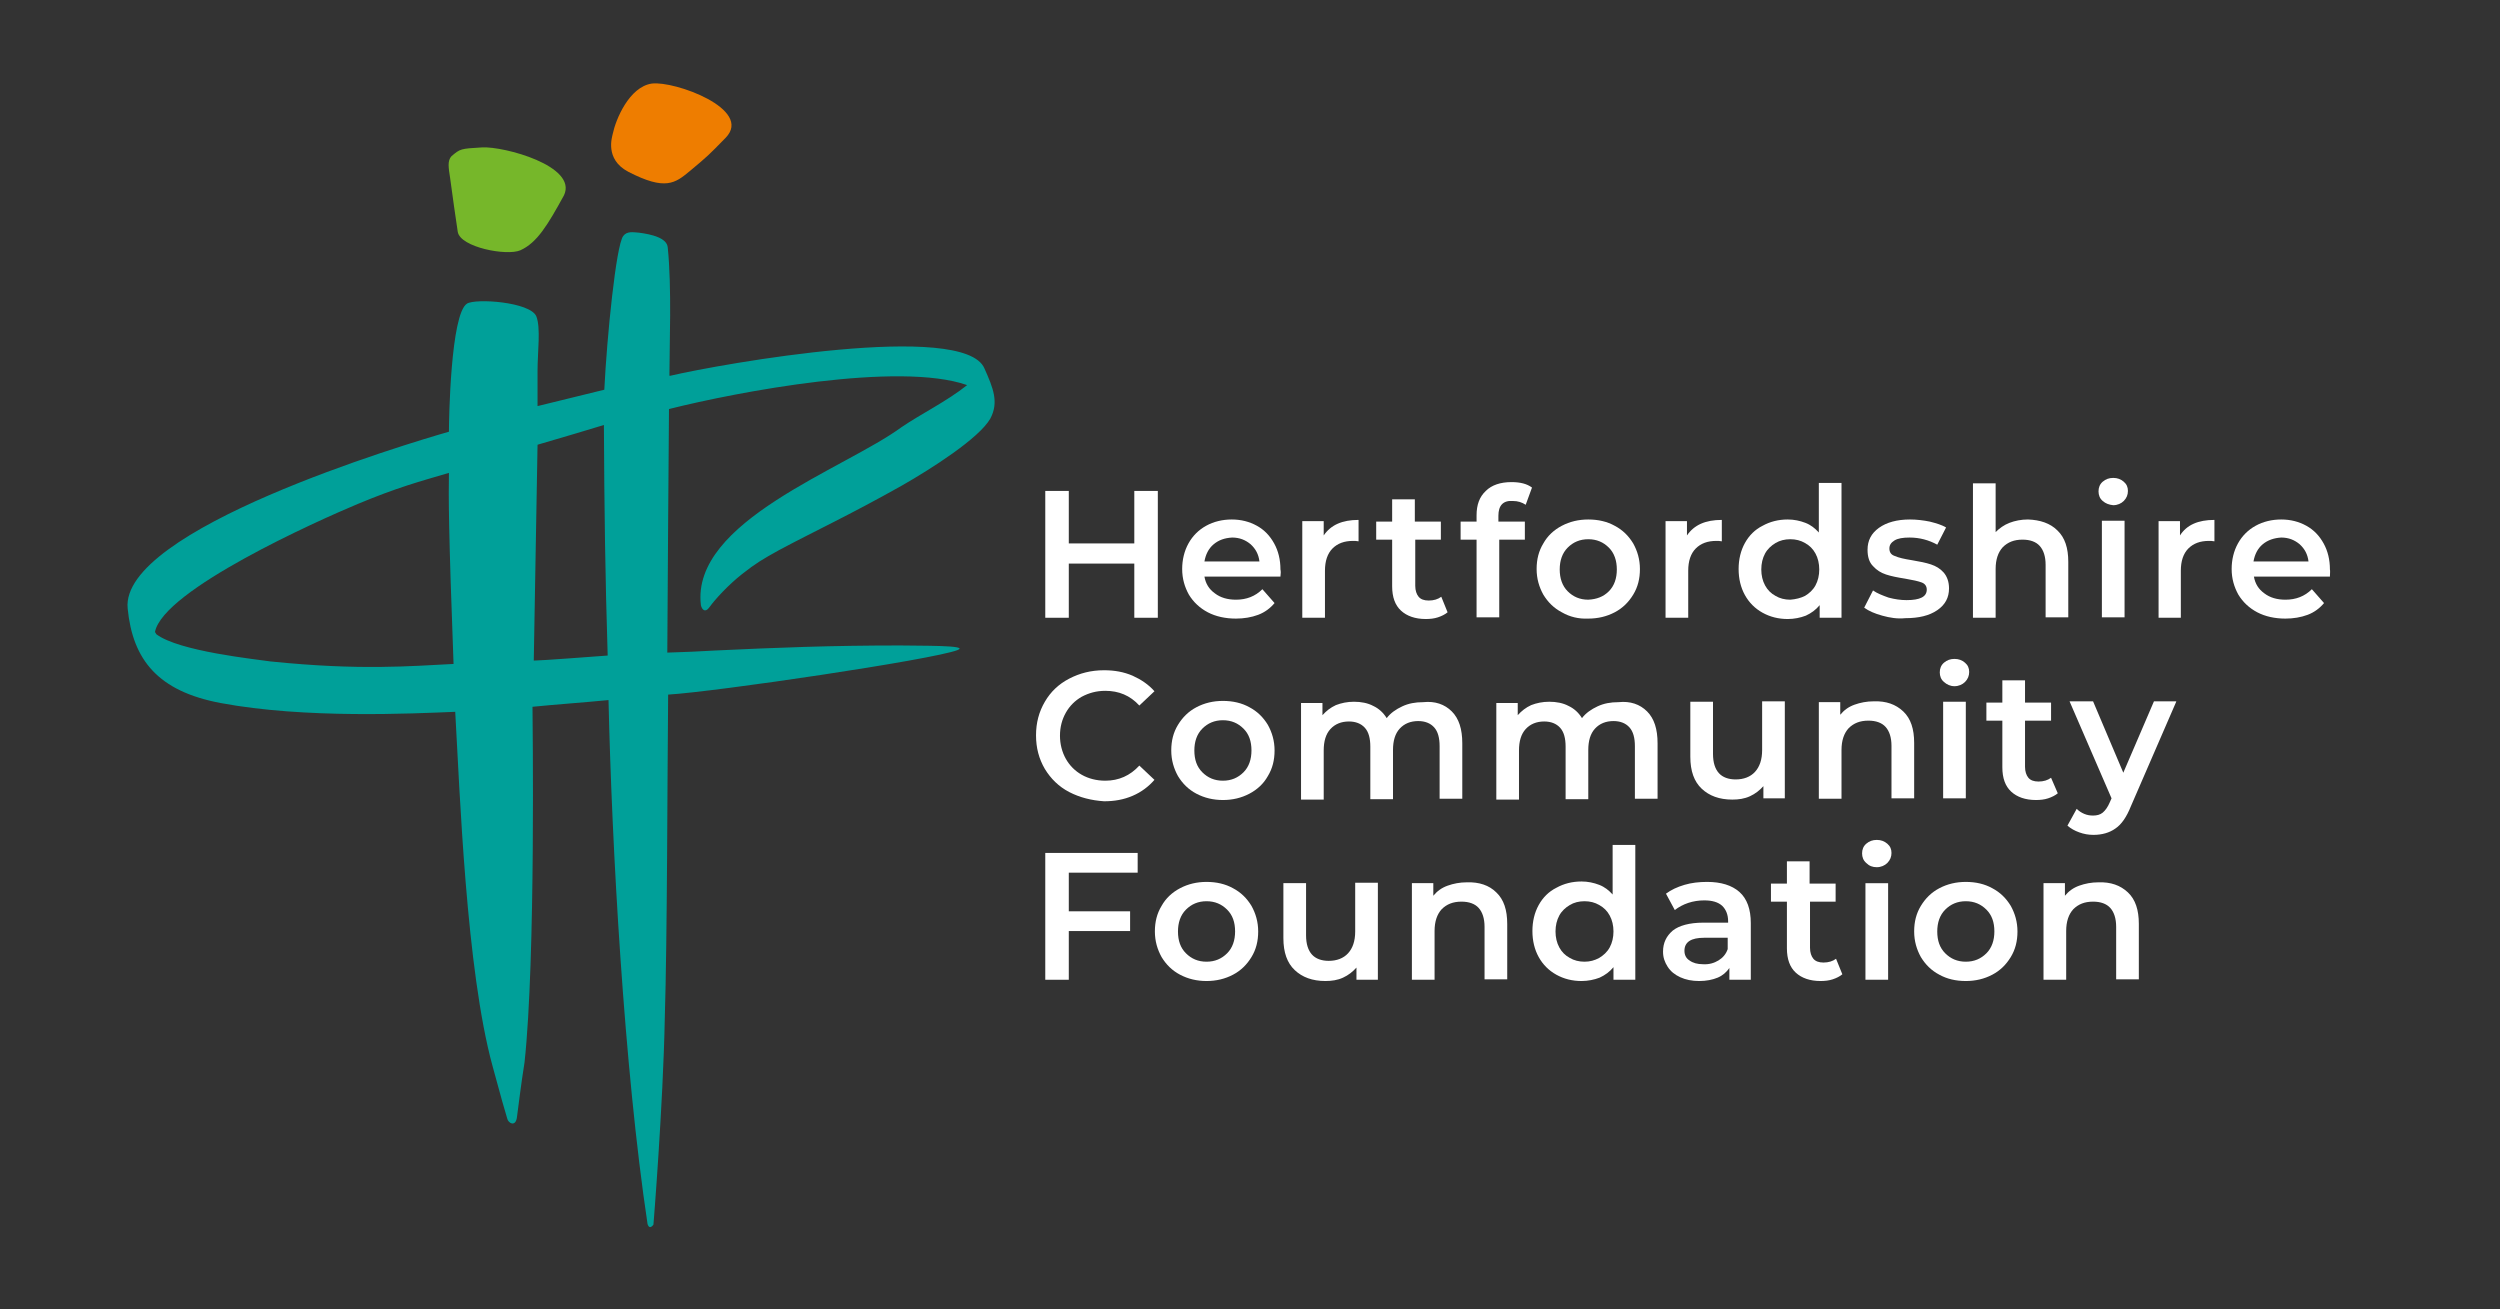
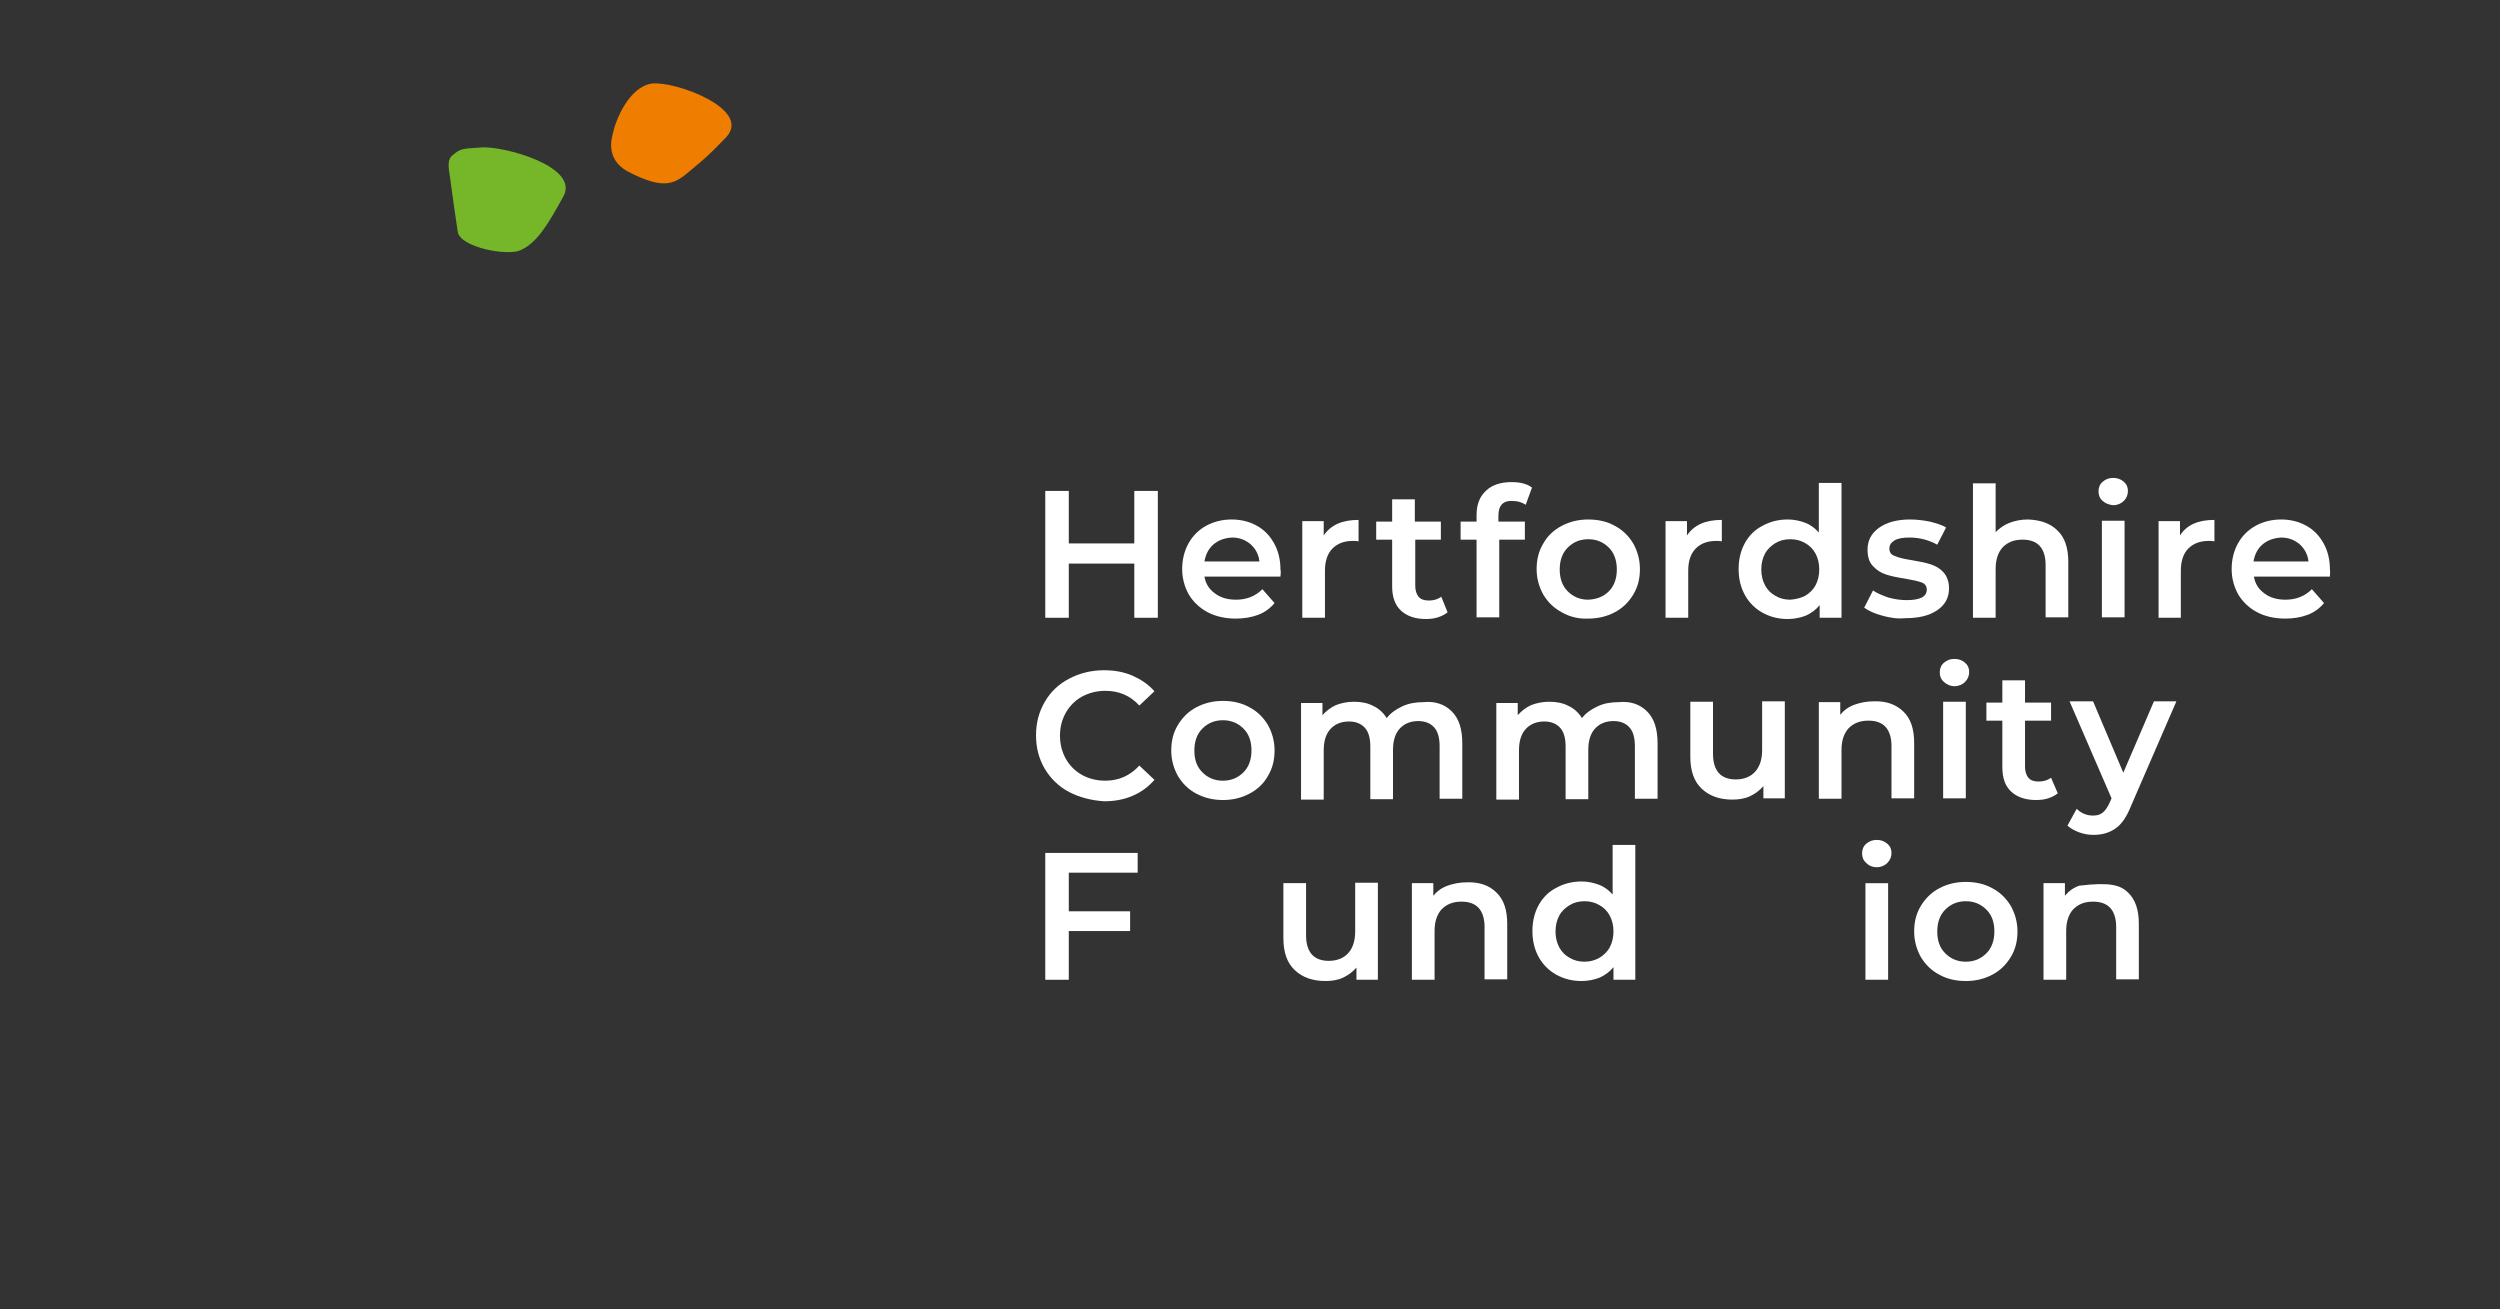
<svg xmlns="http://www.w3.org/2000/svg" version="1.1" id="Layer_1" x="0px" y="0px" viewBox="0 0 595.3 311.8" style="enable-background:new 0 0 595.3 311.8;" xml:space="preserve">
  <rect x="0" y="0" width="595.3" height="311.8" fill="#333333" stroke="none" />
  <style type="text/css"> .st0{fill-rule:evenodd;clip-rule:evenodd;fill:#FFFFFF;} .st1{fill:#FFFFFF;} .st2{fill-rule:evenodd;clip-rule:evenodd;fill:#00A099;} .st3{fill:#00A099;} .st4{fill-rule:evenodd;clip-rule:evenodd;fill:#F5F5F5;} .st5{fill-rule:evenodd;clip-rule:evenodd;fill:#3C4448;} .st6{fill-rule:evenodd;clip-rule:evenodd;fill:#EE7D00;} .st7{fill-rule:evenodd;clip-rule:evenodd;fill:#76B72A;} .st8{fill:#FFF;} </style>
  <g>
    <g>
      <g>
        <g>
          <path class="st6" d="M155.2,19.9c-5.4,0.8-8.6,8.6-9.3,12c-0.1,0.6-2,6,3.7,9c8.9,4.6,11.2,2.7,14.7-0.2 c4.3-3.6,4.3-3.6,8.5-7.9C179.4,26,160.6,19.2,155.2,19.9z" />
        </g>
      </g>
      <g>
        <g>
          <path class="st7" d="M114.8,35.1c-5.1,0.3-5.2,0.3-7.3,2.1c-1,1.1-0.7,2.7-0.3,5.3c0.5,3.7,1.3,9.5,1.8,12.7 c0.6,3.7,11.7,5.8,14.9,4.4c4-1.8,6.5-6,10.4-13.1C137.6,39.5,119.9,34.8,114.8,35.1z" />
        </g>
      </g>
-       <path class="st2" d="M234.4,87.7c-4.9-11.3-62.5-1.1-74.9,1.8c0,0-0.1-0.1-0.1-0.1c0-6.9,0.6-20.8-0.4-30.5 c-0.2-2.2-3.7-3.1-6.9-3.5c-1.4-0.1-2.8-0.4-3.7,0.8c-1.7,2.2-3.9,24.2-4.5,36.6c-5.3,1.3-10.6,2.6-15.9,3.9c0,0,0-8.4,0-8.4 c0-4.5,0.8-10.3-0.3-13c-1.5-3.4-14.4-4.3-16.5-3c-3.9,2.5-4.3,27.7-4.3,30.5c-10.1,2.9-78.4,23.3-76.5,42.1 c1.2,12.3,7.3,19.7,22.1,22.5c20.2,3.8,45.8,2.5,55.9,2.1c1.1,19.2,2.6,61.4,8.9,84.4c2.8,10.3,2.2,8,3.5,12.5 c0.2,1,2,2.1,2.3-0.4c0.2-1.4,1-8.1,1.8-13c2.7-24.8,1.9-82.5,1.9-84.7c0,0,0,0,0,0c0-0.1,0-0.1,0,0c6-0.6,12-1,18.1-1.6 c0.8,35,3.7,87.5,9.3,124.8c0.5,1.5,1.4,0.1,1.4,0.1s2.3-28.3,2.7-49.1c0.6-19.2,0.6-57.4,0.8-77.1c11.5-0.7,62.9-8.3,68.9-10.6 c3.1-1.2-9.2-1-13.7-1.1c-16.3,0-29.2,0.5-44,1.2c-3.5,0.2-7.5,0.4-11.4,0.5c0.1-15.3,0.3-48.4,0.4-58c16.3-4.1,54.7-11.4,71-5.7 c-4.9,3.9-10.9,6.8-15.6,10c-13.6,10-50.2,22.4-47.8,42.4c0.2,1,1,2,2.1,0.4c1.3-1.8,4.4-5.2,7.7-7.8c3.3-2.6,5-3.6,8.8-5.7 c8.2-4.4,16.7-8.3,29.3-15.4c7-4,18.3-11.2,21-15.9C237.9,95.8,236.5,92.4,234.4,87.7z M64.4,157.5c-3.3-0.5-21.9-2.4-27.2-6.5 c-0.1-0.2-0.2-0.4-0.3-0.5c1.9-10,38.7-26.5,48.3-30.5s14.6-5.3,21.7-7.4c-0.1,5.6-0.1,13.5,1.1,45.5 C97.8,158.6,85.8,159.7,64.4,157.5z M127.1,157.3c0.3-17.1,0.6-34.4,0.9-51.4c7.2-2.1,12.2-3.6,15.8-4.7c0.1,20,0.3,35.7,0.9,54.9 C141.9,156.3,128.9,157.3,127.1,157.3z" />
    </g>
    <g>
      <path class="st8" d="M275.7,116.9v30.2h-5.6v-12.9h-15.6v12.9h-5.6v-30.2h5.6v12.5h15.6v-12.5H275.7z" />
      <path class="st8" d="M304.9,137.3h-18.1c0.3,1.7,1.1,3,2.5,4c1.3,1,3,1.5,5,1.5c2.5,0,4.6-0.8,6.3-2.5l2.9,3.3 c-1,1.2-2.3,2.2-3.9,2.8c-1.6,0.6-3.4,0.9-5.3,0.9c-2.5,0-4.8-0.5-6.7-1.5s-3.4-2.4-4.5-4.2c-1-1.8-1.6-3.8-1.6-6.1 c0-2.2,0.5-4.3,1.5-6.1c1-1.8,2.4-3.2,4.2-4.2c1.8-1,3.9-1.5,6.1-1.5c2.2,0,4.2,0.5,6,1.5c1.8,1,3.1,2.4,4.1,4.2 c1,1.8,1.5,3.9,1.5,6.2C305,136,305,136.6,304.9,137.3z M289,129.6c-1.2,1-1.9,2.4-2.2,4.1h13.1c-0.2-1.7-0.9-3-2.1-4.1 c-1.2-1-2.6-1.6-4.4-1.6C291.6,128.1,290.2,128.6,289,129.6z" />
      <path class="st8" d="M323.5,123.8v5.1c-0.5-0.1-0.9-0.1-1.3-0.1c-2.1,0-3.7,0.6-4.9,1.8c-1.2,1.2-1.8,3-1.8,5.3v11.2h-5.4v-23h5.1 v3.4C316.9,125,319.6,123.8,323.5,123.8z" />
      <path class="st8" d="M344.7,145.8c-0.6,0.5-1.4,0.9-2.3,1.2c-0.9,0.3-1.9,0.4-2.9,0.4c-2.5,0-4.5-0.7-5.9-2 c-1.4-1.3-2.1-3.2-2.1-5.8v-11.1h-3.8v-4.3h3.8v-5.3h5.4v5.3h6.2v4.3H337v11c0,1.1,0.3,2,0.8,2.6c0.5,0.6,1.3,0.9,2.4,0.9 c1.2,0,2.2-0.3,3-0.9L344.7,145.8z" />
      <path class="st8" d="M356.8,122.8v1.4h6.3v4.3H357v18.5h-5.4v-18.5h-3.8v-4.3h3.8v-1.5c0-2.5,0.7-4.4,2.2-5.8 c1.4-1.4,3.5-2.1,6.1-2.1c2.1,0,3.7,0.4,4.9,1.3l-1.5,4.1c-0.9-0.6-1.9-0.9-3-0.9C357.9,119.1,356.8,120.4,356.8,122.8z" />
      <path class="st8" d="M371.9,145.8c-1.9-1-3.3-2.4-4.4-4.2c-1-1.8-1.6-3.8-1.6-6.1c0-2.3,0.5-4.3,1.6-6.1c1-1.8,2.5-3.2,4.4-4.2 c1.9-1,4-1.5,6.3-1.5c2.4,0,4.5,0.5,6.3,1.5c1.9,1,3.3,2.4,4.4,4.2c1,1.8,1.6,3.8,1.6,6.1c0,2.3-0.5,4.3-1.6,6.1 c-1.1,1.8-2.5,3.2-4.4,4.2s-4,1.5-6.3,1.5C375.9,147.4,373.8,146.9,371.9,145.8z M383.1,140.8c1.3-1.3,1.9-3.1,1.9-5.2 s-0.6-3.9-1.9-5.2c-1.3-1.3-2.9-2-4.9-2c-2,0-3.6,0.7-4.9,2c-1.3,1.3-1.9,3.1-1.9,5.2s0.6,3.9,1.9,5.2c1.3,1.3,2.9,2,4.9,2 C380.2,142.7,381.8,142.1,383.1,140.8z" />
      <path class="st8" d="M410,123.8v5.1c-0.5-0.1-0.9-0.1-1.3-0.1c-2.1,0-3.7,0.6-4.9,1.8c-1.2,1.2-1.8,3-1.8,5.3v11.2h-5.4v-23h5.1 v3.4C403.4,125,406.1,123.8,410,123.8z" />
      <path class="st8" d="M438.5,115.1v32h-5.2v-3c-0.9,1.1-2,1.9-3.3,2.5c-1.3,0.5-2.8,0.8-4.3,0.8c-2.2,0-4.2-0.5-6-1.5 c-1.8-1-3.2-2.4-4.2-4.2c-1-1.8-1.5-3.9-1.5-6.2s0.5-4.4,1.5-6.2c1-1.8,2.4-3.2,4.2-4.1c1.8-1,3.8-1.5,6-1.5 c1.5,0,2.9,0.3,4.2,0.8c1.3,0.5,2.3,1.3,3.2,2.3v-11.8H438.5z M429.8,141.9c1-0.6,1.9-1.4,2.5-2.5c0.6-1.1,0.9-2.4,0.9-3.8 c0-1.4-0.3-2.7-0.9-3.8c-0.6-1.1-1.4-1.9-2.5-2.5c-1-0.6-2.2-0.9-3.5-0.9c-1.3,0-2.5,0.3-3.5,0.9c-1,0.6-1.9,1.4-2.5,2.5 c-0.6,1.1-0.9,2.4-0.9,3.8c0,1.4,0.3,2.7,0.9,3.8c0.6,1.1,1.4,1.9,2.5,2.5c1,0.6,2.2,0.9,3.5,0.9 C427.6,142.7,428.8,142.4,429.8,141.9z" />
      <path class="st8" d="M448.2,146.6c-1.8-0.5-3.2-1.1-4.3-1.9l2.1-4.1c1,0.7,2.3,1.2,3.7,1.7c1.5,0.4,2.9,0.6,4.3,0.6 c3.2,0,4.8-0.8,4.8-2.5c0-0.8-0.4-1.4-1.2-1.7c-0.8-0.3-2.1-0.6-3.9-0.9c-1.9-0.3-3.4-0.6-4.6-1c-1.2-0.4-2.2-1-3.1-2 c-0.9-0.9-1.3-2.2-1.3-3.9c0-2.2,0.9-3.9,2.7-5.2c1.8-1.3,4.3-2,7.4-2c1.6,0,3.2,0.2,4.7,0.5c1.6,0.4,2.9,0.8,3.9,1.4l-2.1,4.1 c-2-1.1-4.2-1.7-6.6-1.7c-1.6,0-2.8,0.2-3.6,0.7c-0.8,0.5-1.2,1.1-1.2,1.9c0,0.9,0.4,1.5,1.3,1.8c0.9,0.4,2.2,0.7,4.1,1 c1.8,0.3,3.3,0.6,4.5,1c1.2,0.4,2.2,1,3,1.9c0.8,0.9,1.3,2.2,1.3,3.8c0,2.2-0.9,3.9-2.8,5.2c-1.9,1.3-4.4,1.9-7.6,1.9 C451.8,147.4,450,147.1,448.2,146.6z" />
      <path class="st8" d="M489.9,126.3c1.8,1.7,2.6,4.2,2.6,7.5v13.2h-5.4v-12.5c0-2-0.5-3.5-1.4-4.5c-0.9-1-2.3-1.5-4.1-1.5 c-2,0-3.5,0.6-4.7,1.8c-1.1,1.2-1.7,2.9-1.7,5.2v11.6h-5.4v-32h5.4v11.6c0.9-0.9,2-1.7,3.3-2.2c1.3-0.5,2.8-0.8,4.4-0.8 C485.8,123.8,488.2,124.6,489.9,126.3z" />
      <path class="st8" d="M500.7,119.3c-0.7-0.6-1-1.4-1-2.3c0-0.9,0.3-1.7,1-2.3c0.7-0.6,1.5-0.9,2.5-0.9c1,0,1.8,0.3,2.5,0.9 c0.7,0.6,1,1.3,1,2.2c0,0.9-0.3,1.7-1,2.4c-0.6,0.6-1.5,1-2.5,1C502.2,120.2,501.4,119.9,500.7,119.3z M500.5,124h5.4v23h-5.4V124 z" />
      <path class="st8" d="M527.3,123.8v5.1c-0.5-0.1-0.9-0.1-1.3-0.1c-2.1,0-3.7,0.6-4.9,1.8c-1.2,1.2-1.8,3-1.8,5.3v11.2H514v-23h5.1 v3.4C520.7,125,523.4,123.8,527.3,123.8z" />
      <path class="st8" d="M554.8,137.3h-18.1c0.3,1.7,1.1,3,2.5,4c1.3,1,3,1.5,5,1.5c2.5,0,4.6-0.8,6.3-2.5l2.9,3.3 c-1,1.2-2.3,2.2-3.9,2.8c-1.6,0.6-3.4,0.9-5.3,0.9c-2.5,0-4.8-0.5-6.7-1.5c-1.9-1-3.4-2.4-4.5-4.2c-1-1.8-1.6-3.8-1.6-6.1 c0-2.2,0.5-4.3,1.5-6.1c1-1.8,2.4-3.2,4.2-4.2c1.8-1,3.9-1.5,6.1-1.5c2.2,0,4.2,0.5,6,1.5s3.1,2.4,4.1,4.2c1,1.8,1.5,3.9,1.5,6.2 C554.9,136,554.8,136.6,554.8,137.3z M538.8,129.6c-1.2,1-1.9,2.4-2.2,4.1h13.1c-0.2-1.7-0.9-3-2.1-4.1c-1.2-1-2.6-1.6-4.4-1.6 C541.5,128.1,540,128.6,538.8,129.6z" />
      <path class="st8" d="M254.6,188.6c-2.5-1.3-4.4-3.2-5.8-5.5c-1.4-2.4-2.1-5-2.1-8c0-3,0.7-5.6,2.1-8c1.4-2.4,3.3-4.2,5.8-5.5 c2.5-1.3,5.2-2,8.3-2c2.5,0,4.7,0.4,6.8,1.3c2,0.9,3.8,2.1,5.2,3.7l-3.6,3.4c-2.2-2.4-4.9-3.5-8.1-3.5c-2.1,0-3.9,0.5-5.6,1.4 c-1.6,0.9-2.9,2.2-3.8,3.8c-0.9,1.6-1.4,3.4-1.4,5.5c0,2,0.5,3.9,1.4,5.5c0.9,1.6,2.2,2.9,3.8,3.8c1.6,0.9,3.5,1.4,5.6,1.4 c3.2,0,5.9-1.2,8.1-3.6l3.6,3.4c-1.4,1.6-3.1,2.9-5.2,3.8c-2.1,0.9-4.3,1.3-6.8,1.3C259.9,190.6,257.1,189.9,254.6,188.6z" />
      <path class="st8" d="M284.9,189c-1.9-1-3.3-2.4-4.4-4.2c-1-1.8-1.6-3.8-1.6-6.1c0-2.3,0.5-4.3,1.6-6.1s2.5-3.2,4.4-4.2 c1.9-1,4-1.5,6.3-1.5c2.4,0,4.5,0.5,6.3,1.5c1.9,1,3.3,2.4,4.4,4.2c1,1.8,1.6,3.8,1.6,6.1c0,2.3-0.5,4.3-1.6,6.1 c-1,1.8-2.5,3.2-4.4,4.2c-1.9,1-4,1.5-6.3,1.5C288.9,190.5,286.8,190,284.9,189z M296.1,183.9c1.3-1.3,1.9-3.1,1.9-5.2 c0-2.2-0.6-3.9-1.9-5.2c-1.3-1.3-2.9-2-4.9-2c-2,0-3.6,0.7-4.9,2c-1.3,1.3-1.9,3.1-1.9,5.2c0,2.2,0.6,3.9,1.9,5.2 c1.3,1.3,2.9,2,4.9,2C293.2,185.9,294.8,185.2,296.1,183.9z" />
      <path class="st8" d="M345.7,169.4c1.7,1.7,2.5,4.2,2.5,7.6v13.2h-5.4v-12.5c0-2-0.4-3.5-1.3-4.5c-0.9-1-2.2-1.5-3.8-1.5 c-1.8,0-3.3,0.6-4.4,1.8c-1.1,1.2-1.6,2.9-1.6,5.1v11.7h-5.4v-12.5c0-2-0.4-3.5-1.3-4.5c-0.9-1-2.2-1.5-3.8-1.5 c-1.8,0-3.3,0.6-4.4,1.8c-1.1,1.2-1.6,2.9-1.6,5.1v11.7h-5.4v-23h5.1v2.9c0.9-1,1.9-1.8,3.2-2.4c1.3-0.5,2.7-0.8,4.3-0.8 c1.7,0,3.3,0.3,4.6,1c1.3,0.6,2.4,1.6,3.2,2.9c0.9-1.2,2.2-2.1,3.7-2.8c1.5-0.7,3.1-1,5-1C341.7,166.9,344,167.7,345.7,169.4z" />
      <path class="st8" d="M392.2,169.4c1.7,1.7,2.5,4.2,2.5,7.6v13.2h-5.4v-12.5c0-2-0.4-3.5-1.3-4.5c-0.9-1-2.2-1.5-3.8-1.5 c-1.8,0-3.3,0.6-4.4,1.8c-1.1,1.2-1.6,2.9-1.6,5.1v11.7h-5.4v-12.5c0-2-0.4-3.5-1.3-4.5c-0.9-1-2.2-1.5-3.8-1.5 c-1.8,0-3.3,0.6-4.4,1.8c-1.1,1.2-1.6,2.9-1.6,5.1v11.7h-5.4v-23h5.1v2.9c0.9-1,1.9-1.8,3.2-2.4c1.3-0.5,2.7-0.8,4.3-0.8 c1.7,0,3.3,0.3,4.6,1c1.3,0.6,2.4,1.6,3.2,2.9c0.9-1.2,2.2-2.1,3.7-2.8c1.5-0.7,3.1-1,5-1C388.2,166.9,390.5,167.7,392.2,169.4z" />
      <path class="st8" d="M425,167.1v23h-5.1v-2.9c-0.9,1-1.9,1.8-3.2,2.4c-1.3,0.6-2.7,0.8-4.2,0.8c-3.1,0-5.5-0.9-7.3-2.6 c-1.8-1.7-2.7-4.2-2.7-7.6v-13.1h5.4v12.4c0,2.1,0.5,3.6,1.4,4.6c0.9,1,2.3,1.5,4,1.5c1.9,0,3.5-0.6,4.6-1.8 c1.1-1.2,1.7-2.9,1.7-5.2v-11.6H425z" />
      <path class="st8" d="M453.2,169.4c1.8,1.7,2.6,4.2,2.6,7.5v13.2h-5.4v-12.5c0-2-0.5-3.5-1.4-4.5c-0.9-1-2.3-1.5-4.1-1.5 c-2,0-3.5,0.6-4.7,1.8c-1.1,1.2-1.7,2.9-1.7,5.2v11.6h-5.4v-23h5.1v3c0.9-1.1,2-1.9,3.4-2.4c1.4-0.5,2.9-0.8,4.6-0.8 C449.1,166.9,451.4,167.7,453.2,169.4z" />
      <path class="st8" d="M462.9,162.4c-0.7-0.6-1-1.4-1-2.3c0-0.9,0.3-1.7,1-2.3c0.7-0.6,1.5-0.9,2.5-0.9s1.8,0.3,2.5,0.9 c0.7,0.6,1,1.3,1,2.2c0,0.9-0.3,1.7-1,2.4c-0.6,0.6-1.5,1-2.5,1C464.4,163.4,463.6,163,462.9,162.4z M462.7,167.1h5.4v23h-5.4 V167.1z" />
      <path class="st8" d="M490,188.9c-0.6,0.5-1.4,0.9-2.3,1.2c-0.9,0.3-1.9,0.4-2.9,0.4c-2.5,0-4.5-0.7-5.9-2 c-1.4-1.3-2.1-3.2-2.1-5.8v-11.1h-3.8v-4.3h3.8v-5.3h5.4v5.3h6.2v4.3h-6.2v11c0,1.1,0.3,2,0.8,2.6c0.5,0.6,1.3,0.9,2.4,0.9 c1.2,0,2.2-0.3,3-0.9L490,188.9z" />
      <path class="st8" d="M518.2,167.1L507.4,192c-1,2.5-2.2,4.3-3.7,5.3c-1.4,1-3.2,1.5-5.2,1.5c-1.2,0-2.3-0.2-3.4-0.6 c-1.1-0.4-2-0.9-2.8-1.6l2.2-4c0.5,0.5,1.1,0.9,1.8,1.2c0.7,0.3,1.4,0.4,2.1,0.4c0.9,0,1.7-0.2,2.3-0.7c0.6-0.5,1.2-1.3,1.7-2.5 l0.4-0.9l-10-23.1h5.6l7.2,17l7.3-17H518.2z" />
      <path class="st8" d="M254.5,207.8v9.2h14.6v4.7h-14.6v11.6h-5.6v-30.2h22v4.7H254.5z" />
-       <path class="st8" d="M281,232.1c-1.9-1-3.3-2.4-4.4-4.2c-1-1.8-1.6-3.8-1.6-6.1c0-2.3,0.5-4.3,1.6-6.1c1-1.8,2.5-3.2,4.4-4.2 c1.9-1,4-1.5,6.3-1.5c2.4,0,4.5,0.5,6.3,1.5c1.9,1,3.3,2.4,4.4,4.2c1,1.8,1.6,3.8,1.6,6.1c0,2.3-0.5,4.3-1.6,6.1 c-1.1,1.8-2.5,3.2-4.4,4.2c-1.9,1-4,1.5-6.3,1.5C285,233.6,282.9,233.1,281,232.1z M292.2,227c1.3-1.3,1.9-3.1,1.9-5.2 c0-2.2-0.6-3.9-1.9-5.2c-1.3-1.3-2.9-2-4.9-2c-2,0-3.6,0.7-4.9,2s-1.9,3.1-1.9,5.2c0,2.2,0.6,3.9,1.9,5.2c1.3,1.3,2.9,2,4.9,2 C289.3,229,290.9,228.3,292.2,227z" />
      <path class="st8" d="M328.1,210.3v23H323v-2.9c-0.9,1-1.9,1.8-3.2,2.4c-1.3,0.6-2.7,0.8-4.2,0.8c-3.1,0-5.5-0.9-7.3-2.6 c-1.8-1.7-2.7-4.2-2.7-7.6v-13.1h5.4v12.4c0,2.1,0.5,3.6,1.4,4.6c0.9,1,2.3,1.5,4,1.5c1.9,0,3.5-0.6,4.6-1.8 c1.1-1.2,1.7-2.9,1.7-5.2v-11.6H328.1z" />
      <path class="st8" d="M356.3,212.5c1.8,1.7,2.6,4.2,2.6,7.5v13.2h-5.4v-12.5c0-2-0.5-3.5-1.4-4.5c-0.9-1-2.3-1.5-4.1-1.5 c-2,0-3.5,0.6-4.7,1.8c-1.1,1.2-1.7,2.9-1.7,5.2v11.6h-5.4v-23h5.1v3c0.9-1.1,2-1.9,3.4-2.4c1.4-0.5,2.9-0.8,4.6-0.8 C352.2,210,354.6,210.8,356.3,212.5z" />
      <path class="st8" d="M389.4,201.3v32h-5.2v-3c-0.9,1.1-2,1.9-3.3,2.5c-1.3,0.5-2.8,0.8-4.3,0.8c-2.2,0-4.2-0.5-6-1.5 c-1.8-1-3.2-2.4-4.2-4.2c-1-1.8-1.5-3.9-1.5-6.2s0.5-4.4,1.5-6.2c1-1.8,2.4-3.2,4.2-4.1c1.8-1,3.8-1.5,6-1.5 c1.5,0,2.9,0.3,4.2,0.8c1.3,0.5,2.3,1.3,3.2,2.3v-11.8H389.4z M380.8,228.1c1-0.6,1.9-1.4,2.5-2.5c0.6-1.1,0.9-2.4,0.9-3.8 c0-1.4-0.3-2.7-0.9-3.8c-0.6-1.1-1.4-1.9-2.5-2.5c-1-0.6-2.2-0.9-3.5-0.9c-1.3,0-2.5,0.3-3.5,0.9c-1,0.6-1.9,1.4-2.5,2.5 c-0.6,1.1-0.9,2.4-0.9,3.8c0,1.4,0.3,2.7,0.9,3.8c0.6,1.1,1.4,1.9,2.5,2.5c1,0.6,2.2,0.9,3.5,0.9 C378.6,229,379.7,228.7,380.8,228.1z" />
-       <path class="st8" d="M414.2,212.4c1.8,1.6,2.7,4.1,2.7,7.4v13.5h-5.1v-2.8c-0.7,1-1.6,1.8-2.8,2.3c-1.2,0.5-2.7,0.8-4.4,0.8 s-3.2-0.3-4.5-0.9c-1.3-0.6-2.3-1.4-3-2.5s-1.1-2.2-1.1-3.6c0-2.1,0.8-3.7,2.3-5c1.5-1.2,4-1.9,7.3-1.9h5.9v-0.3 c0-1.6-0.5-2.8-1.4-3.7c-1-0.9-2.4-1.3-4.3-1.3c-1.3,0-2.6,0.2-3.8,0.6c-1.2,0.4-2.3,1-3.2,1.7l-2.1-3.9c1.2-0.9,2.7-1.6,4.4-2.1 c1.7-0.5,3.5-0.7,5.4-0.7C409.8,210,412.4,210.8,414.2,212.4z M409.2,228.7c1-0.6,1.8-1.5,2.2-2.7v-2.7h-5.6c-3.1,0-4.7,1-4.7,3.1 c0,1,0.4,1.8,1.2,2.3c0.8,0.6,1.9,0.9,3.2,0.9C407,229.7,408.2,229.3,409.2,228.7z" />
-       <path class="st8" d="M438.7,232c-0.6,0.5-1.4,0.9-2.3,1.2s-1.9,0.4-2.9,0.4c-2.5,0-4.5-0.7-5.9-2c-1.4-1.3-2.1-3.2-2.1-5.8v-11.1 h-3.8v-4.3h3.8v-5.3h5.4v5.3h6.2v4.3H431v11c0,1.1,0.3,2,0.8,2.6c0.5,0.6,1.3,0.9,2.4,0.9c1.2,0,2.2-0.3,3-0.9L438.7,232z" />
      <path class="st8" d="M444.4,205.5c-0.7-0.6-1-1.4-1-2.3c0-0.9,0.3-1.7,1-2.3c0.7-0.6,1.5-0.9,2.5-0.9c1,0,1.8,0.3,2.5,0.9 c0.7,0.6,1,1.3,1,2.2c0,0.9-0.3,1.7-1,2.4c-0.6,0.6-1.5,1-2.5,1C445.9,206.5,445.1,206.2,444.4,205.5z M444.2,210.3h5.4v23h-5.4 V210.3z" />
      <path class="st8" d="M461.8,232.1c-1.9-1-3.3-2.4-4.4-4.2c-1-1.8-1.6-3.8-1.6-6.1c0-2.3,0.5-4.3,1.6-6.1s2.5-3.2,4.4-4.2 c1.9-1,4-1.5,6.3-1.5c2.4,0,4.5,0.5,6.3,1.5c1.9,1,3.3,2.4,4.4,4.2c1,1.8,1.6,3.8,1.6,6.1c0,2.3-0.5,4.3-1.6,6.1 c-1.1,1.8-2.5,3.2-4.4,4.2c-1.9,1-4,1.5-6.3,1.5C465.7,233.6,463.6,233.1,461.8,232.1z M473,227c1.3-1.3,1.9-3.1,1.9-5.2 c0-2.2-0.6-3.9-1.9-5.2c-1.3-1.3-2.9-2-4.9-2c-2,0-3.6,0.7-4.9,2s-1.9,3.1-1.9,5.2c0,2.2,0.6,3.9,1.9,5.2c1.3,1.3,2.9,2,4.9,2 C470.1,229,471.7,228.3,473,227z" />
-       <path class="st8" d="M506.7,212.5c1.8,1.7,2.6,4.2,2.6,7.5v13.2h-5.4v-12.5c0-2-0.5-3.5-1.4-4.5c-0.9-1-2.3-1.5-4.1-1.5 c-2,0-3.5,0.6-4.7,1.8c-1.1,1.2-1.7,2.9-1.7,5.2v11.6h-5.4v-23h5.1v3c0.9-1.1,2-1.9,3.4-2.4c1.4-0.5,2.9-0.8,4.6-0.8 C502.6,210,504.9,210.8,506.7,212.5z" />
+       <path class="st8" d="M506.7,212.5c1.8,1.7,2.6,4.2,2.6,7.5v13.2h-5.4v-12.5c0-2-0.5-3.5-1.4-4.5c-0.9-1-2.3-1.5-4.1-1.5 c-2,0-3.5,0.6-4.7,1.8c-1.1,1.2-1.7,2.9-1.7,5.2v11.6h-5.4v-23h5.1v3c0.9-1.1,2-1.9,3.4-2.4C502.6,210,504.9,210.8,506.7,212.5z" />
    </g>
  </g>
</svg>